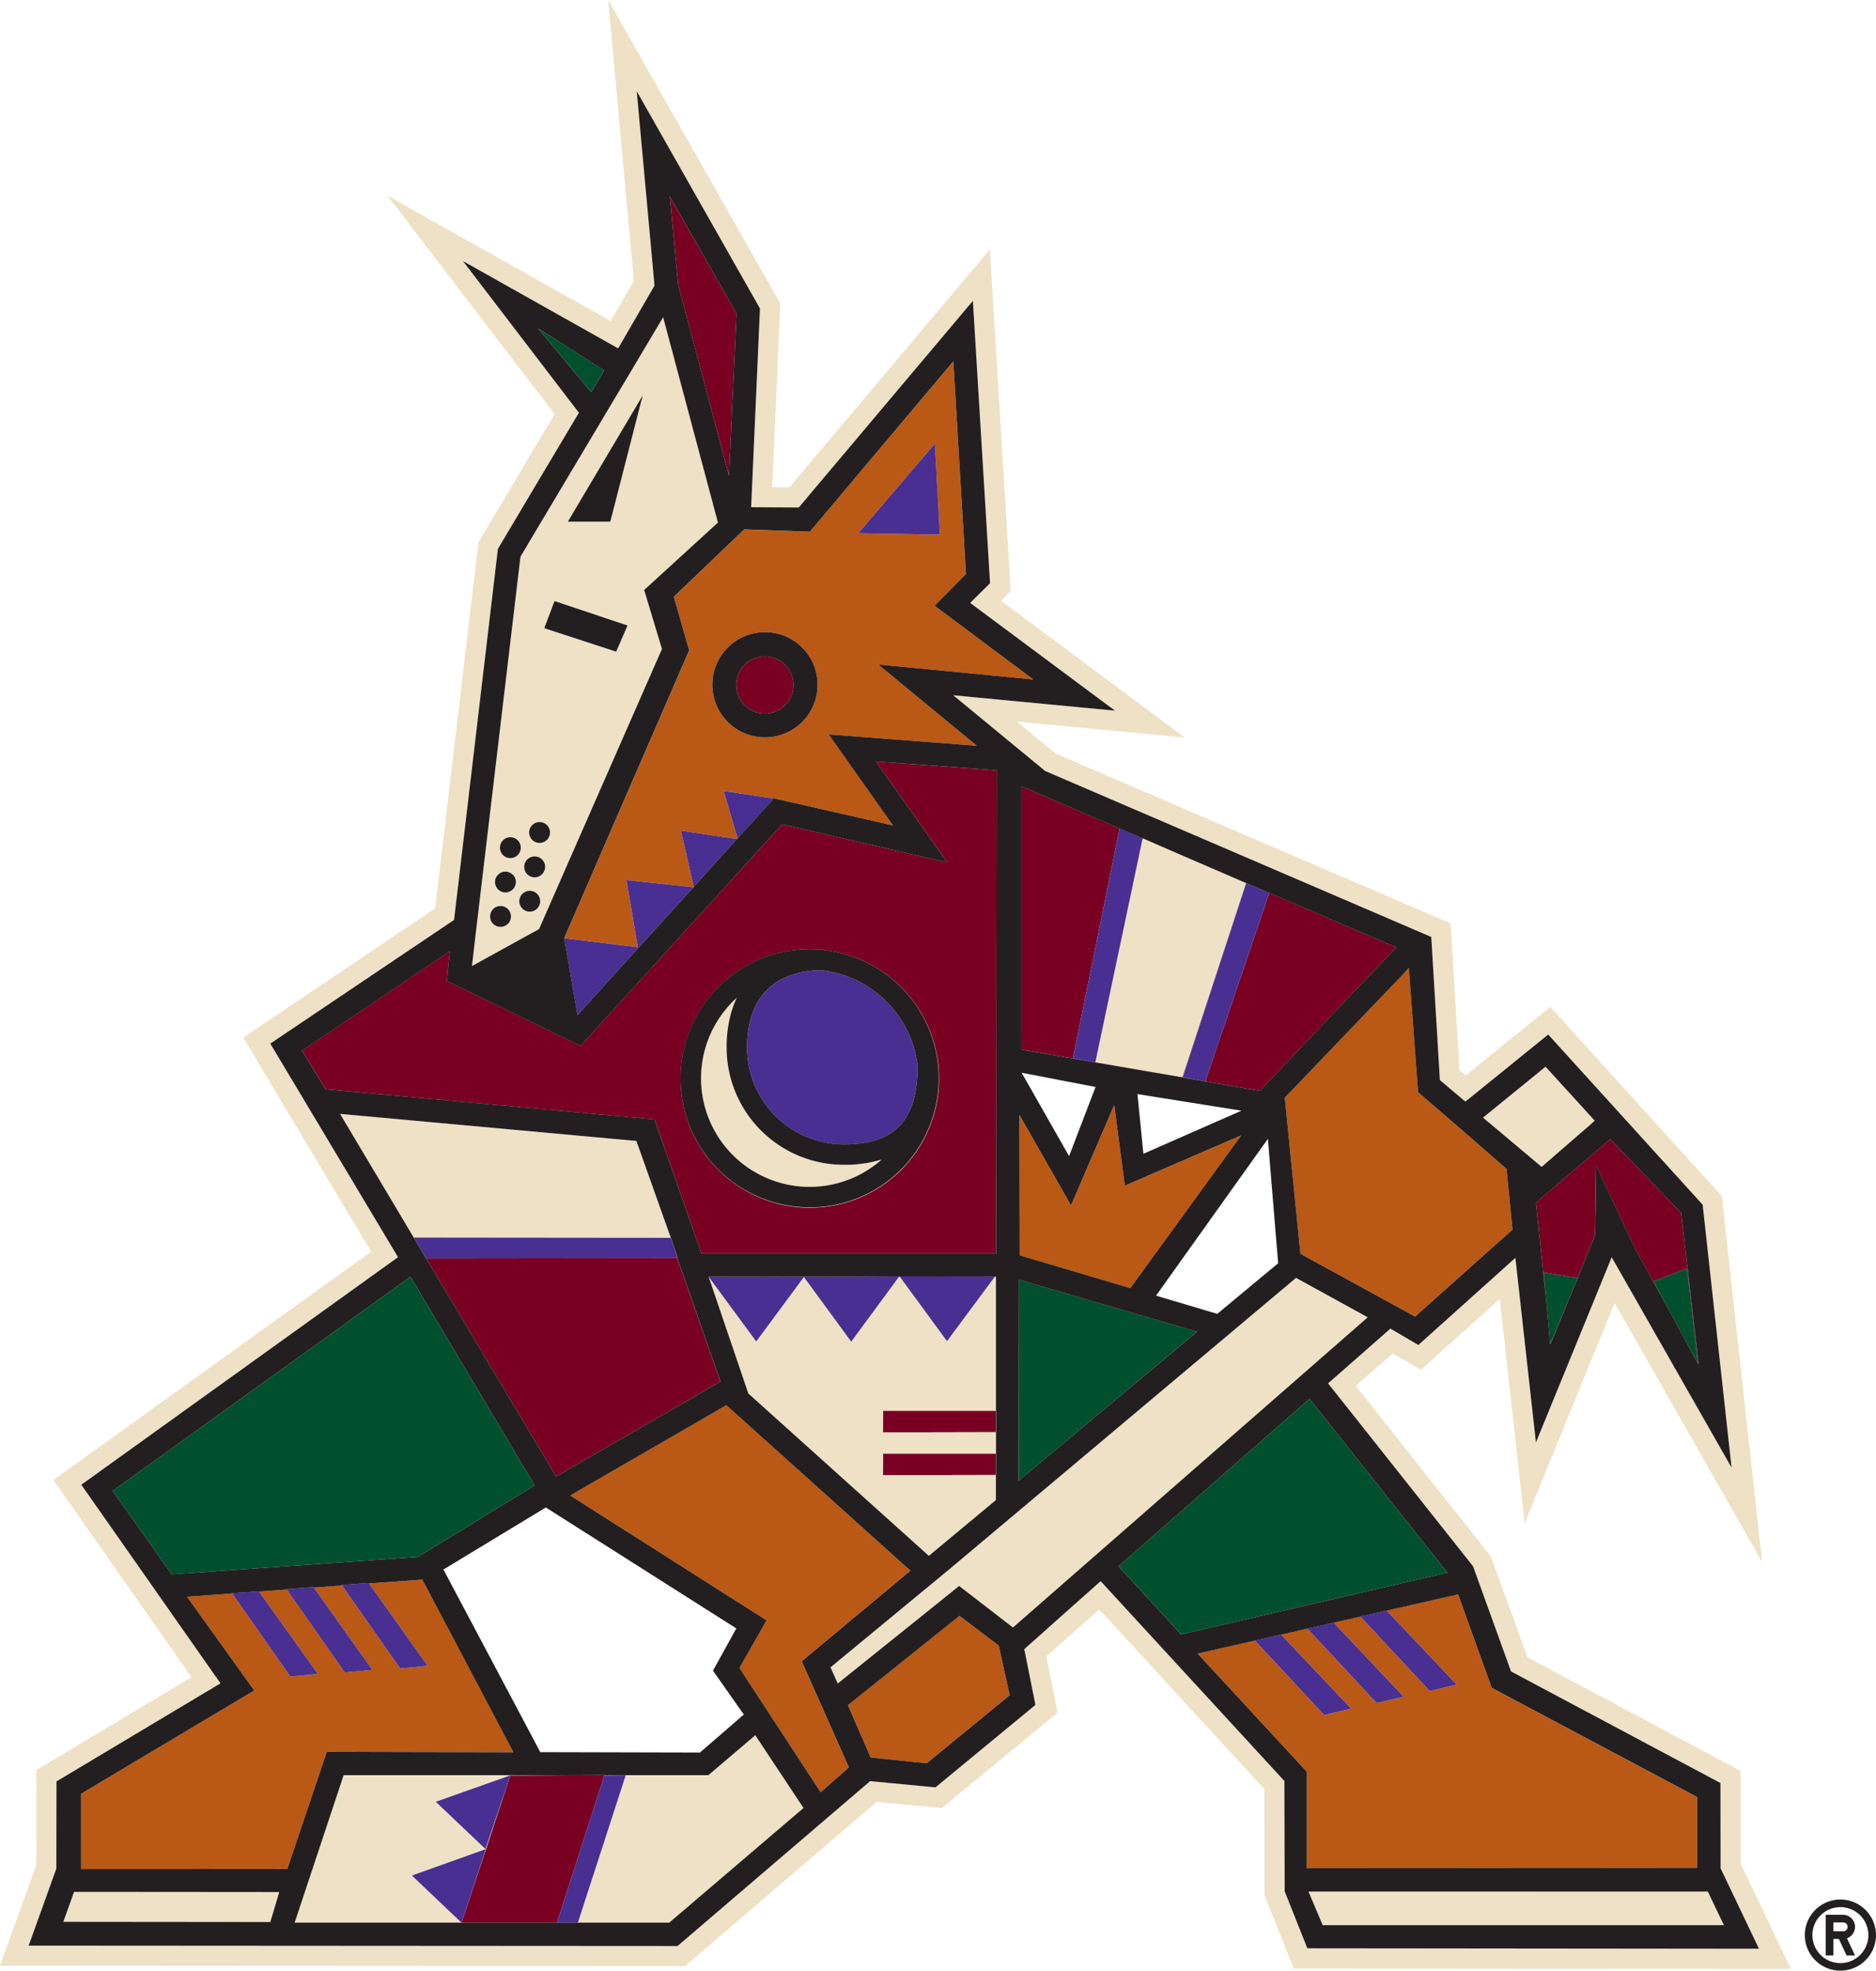
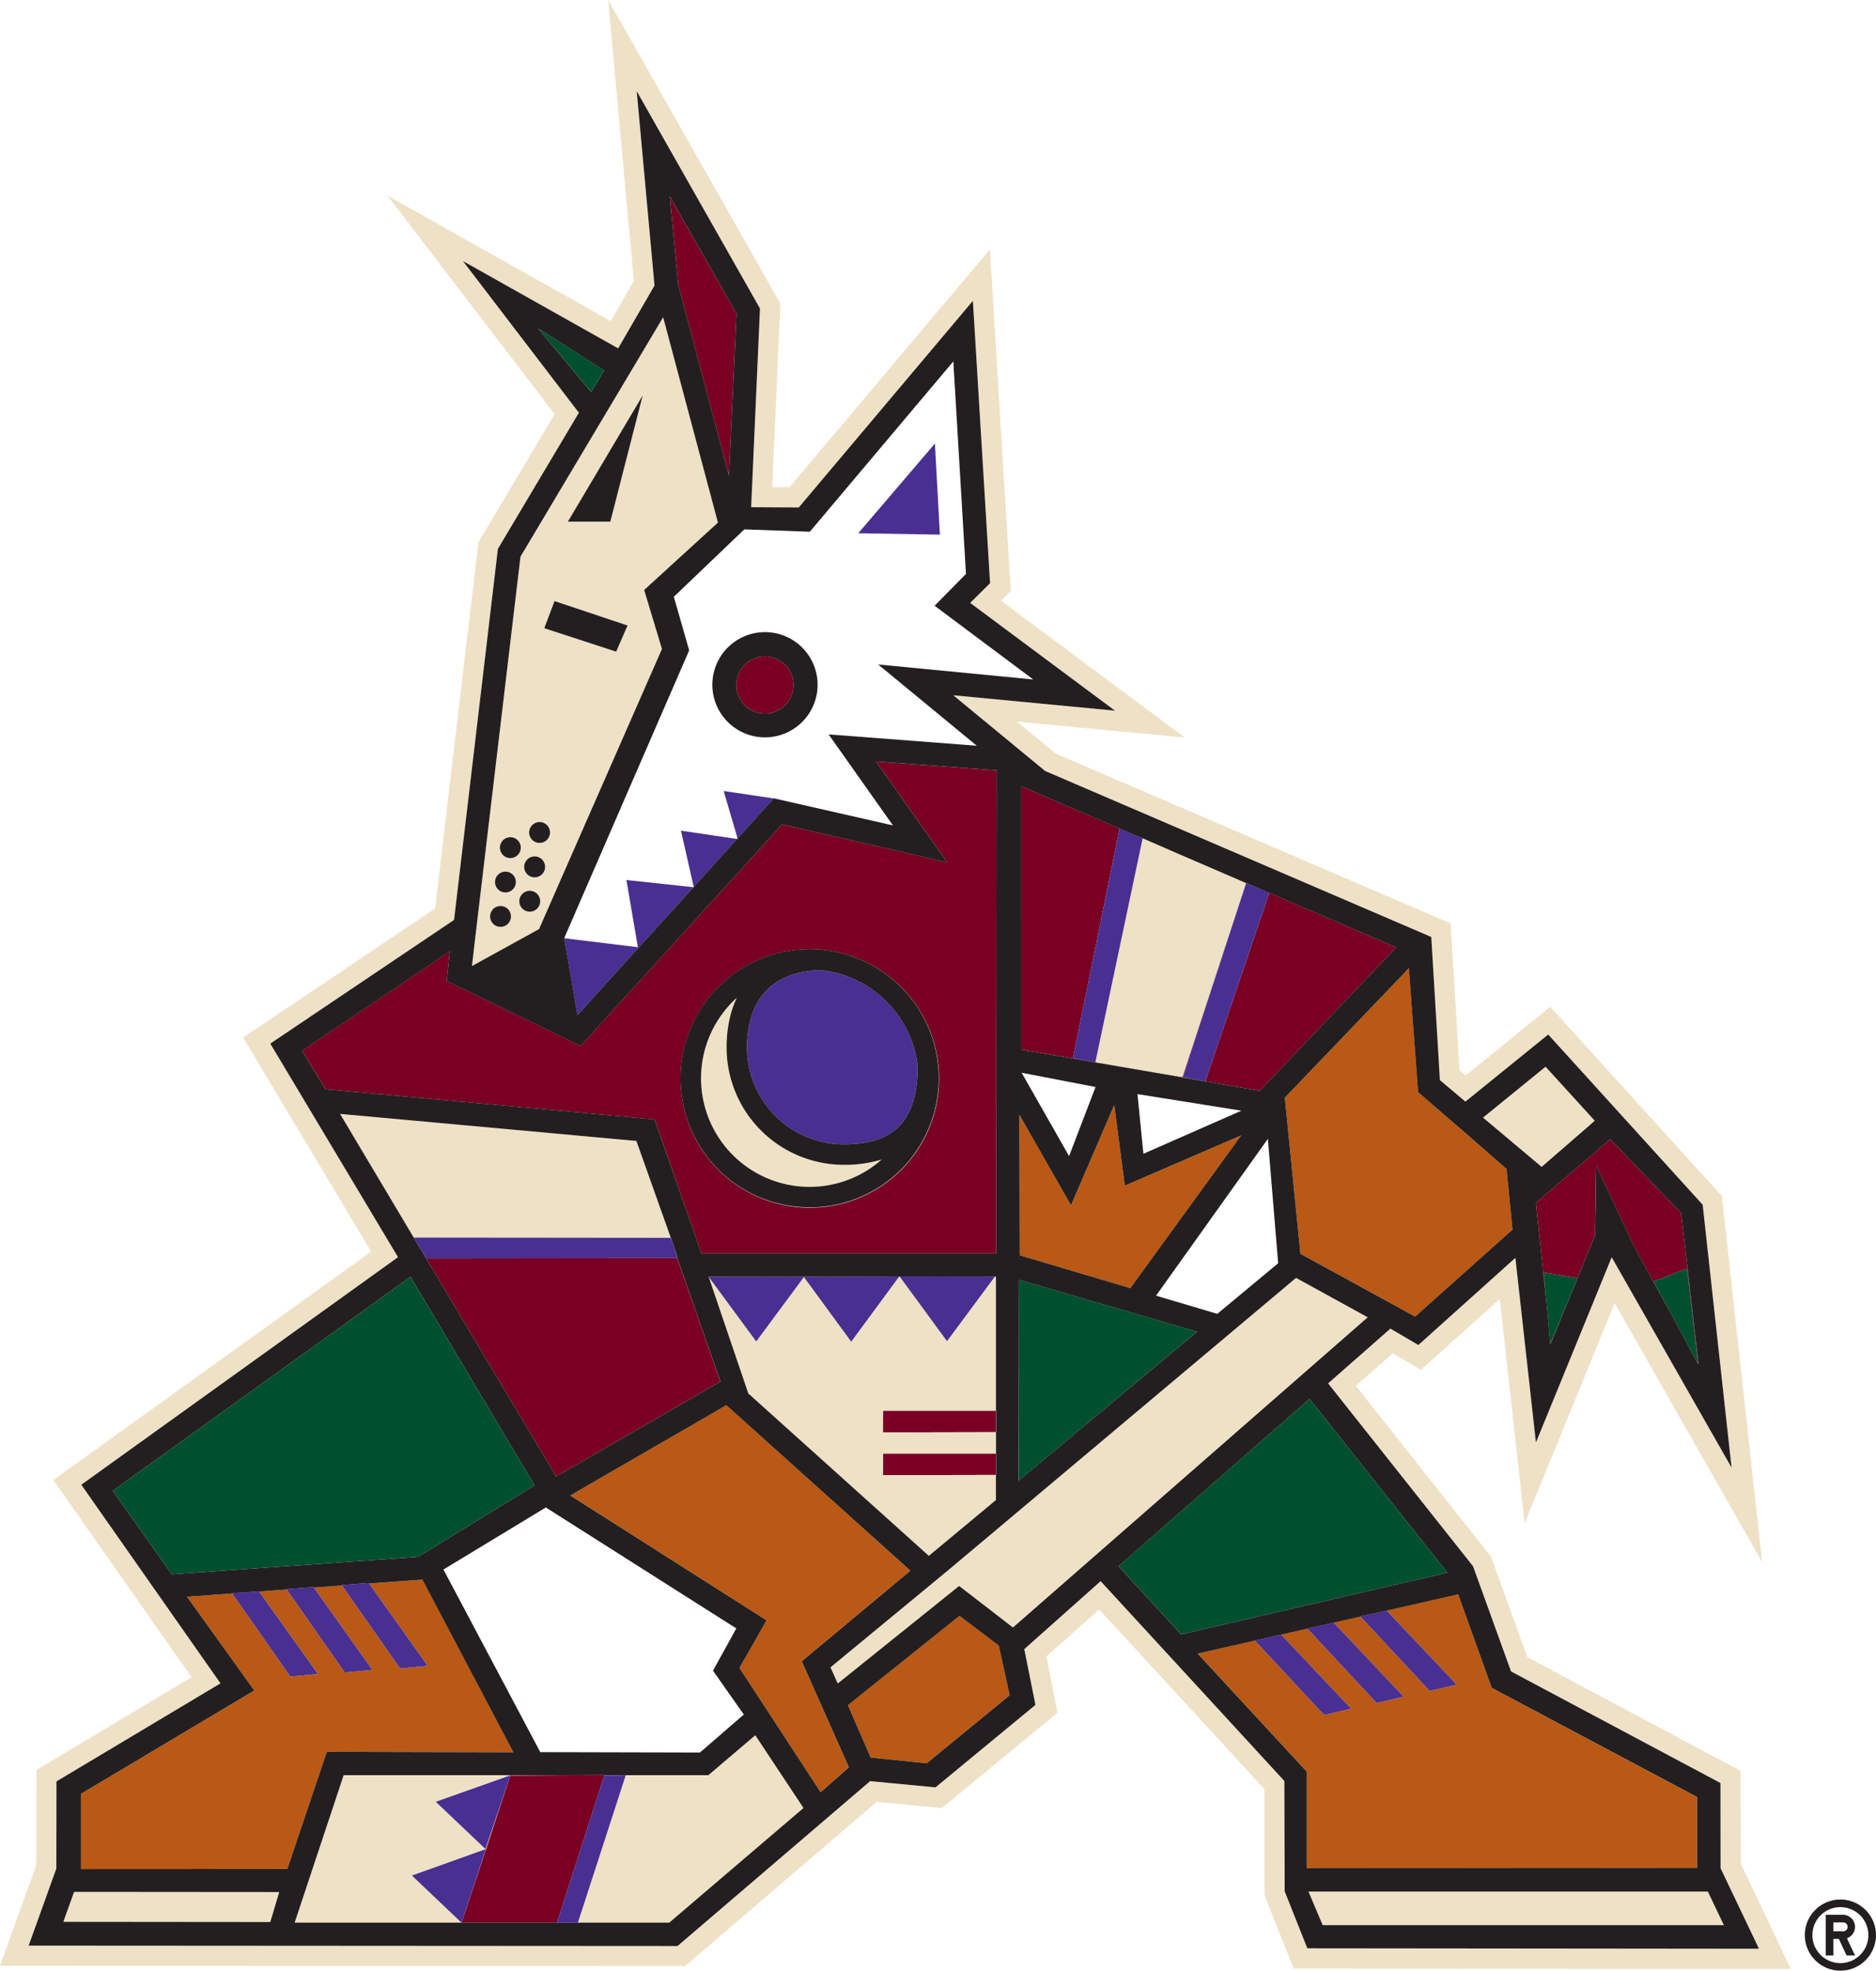
<svg xmlns="http://www.w3.org/2000/svg" viewBox="0 0 1160.19 1218.97">
  <defs>
    <style>.cls-1,.cls-7{fill:none;}.cls-2{fill:#b95915;}.cls-3{fill:#00502f;}.cls-4{fill:#790023;}.cls-5{fill:#eee1c6;}.cls-6{fill:#492f92;}.cls-7{stroke:#231f20;stroke-linecap:round;stroke-linejoin:round;stroke-width:0;}.cls-8{fill:#231f20;}</style>
  </defs>
  <g id="Layer_2" data-name="Layer 2">
    <g id="Layer_1-2" data-name="Layer 1">
      <path class="cls-1" d="M1138.17,1179.64a17.31,17.31,0,1,0,17.3,17.3A17.3,17.3,0,0,0,1138.17,1179.64Zm9,29.88H1142l-4.77-10.24h-3.37v10.24h-4.74v-25.17h10.61a7.46,7.46,0,0,1,2.51,14.5Z" />
      <path class="cls-1" d="M1139.73,1189.08h-5.87v5.49h5.87a2.75,2.75,0,1,0,0-5.49Z" />
      <polygon class="cls-2" points="1045.37 1155.36 1049.5 1155.35 1049.5 1111.56 922.53 1044.04 901.72 986.16 897.72 987.07 851.88 997.49 857.64 996.25 900.84 1041.98 884.16 1045.92 841.33 999.89 818.68 1005.04 824.86 1003.7 868.05 1049.45 851.38 1053.39 808.54 1007.34 783.34 1013.08 792.38 1011.12 835.58 1056.86 818.9 1060.8 776.04 1014.74 746.07 1021.55 740.69 1022.77 808.22 1095.88 808.22 1155.44 813.15 1155.44 1045.37 1155.36" />
      <polygon class="cls-2" points="794.59 678.94 804.23 775.48 853.53 802.5 875.16 814.36 935.37 760.57 934.83 755 931.71 722.96 908.97 703.24 877.03 675.54 873.45 627.1 871.36 598.83 867.82 602.53 844.27 627.1 794.59 678.94" />
      <polygon class="cls-2" points="699.06 796.77 767.65 702.29 695.63 733.4 689.08 683.53 662.34 745.6 630.48 689.63 630.66 776.48 699.06 796.77" />
      <polygon class="cls-2" points="495.75 1027.5 562.95 971.54 449.19 869.12 357.01 922.45 352.69 924.96 474.08 1002.24 457.31 1031.69 480.78 1067.62 505.3 1105.15 507.53 1108.57 524.91 1093.08 523.39 1089.66 495.75 1027.5" />
      <polygon class="cls-2" points="613.31 1014.5 593.38 999.41 524.39 1054.67 536.57 1082.71 538.46 1087.07 573.12 1090.66 624.4 1048.5 617.66 1017.79 613.31 1014.5" />
      <polygon class="cls-2" points="312.87 1083.82 317.53 1083.83 261.24 977.05 256.68 977.38 228.27 979.44 264.49 1030.39 247.45 1031.99 211.51 980.66 194.06 981.92 230.31 1032.89 213.24 1034.49 177.31 983.13 160.18 984.37 196.6 1035.4 179.56 1037 143.55 985.58 121.33 987.19 115.63 987.6 157.22 1045.62 50.06 1109.54 50.08 1156.06 53.55 1156.06 177.69 1155.96 202.16 1083.56 312.87 1083.82" />
-       <path class="cls-2" d="M416.74,369.2l9.49,33.12-77.29,178,45.56,5.56-7.1-41.56,41.36,4.43.24-.27-7.87-34.69,34.63,5.13.38-.42-8.6-29.25,30.91,4.6.07-.08,73.75,16.78-39.78-56.29,84.94,6.49,6.69.52-61-50.27L639,420.28l-61-45.6L597.39,355l-7.81-131.42L500.84,328.89l-40.5-1.41-5.1,4.88Zm161.44-94.85,3.08,56.33-50.46-.86ZM473.07,391a32.53,32.53,0,1,1-32.52,32.53A32.54,32.54,0,0,1,473.07,391Z" />
      <polygon class="cls-2" points="348.92 580.38 350.89 591.8 348.93 580.37 348.92 580.38" />
      <polygon class="cls-2" points="357.1 627.86 357.11 627.92 357.86 627.1 388.69 593.03 357.8 627.1 357.1 627.86" />
      <polygon class="cls-3" points="895.1 972.76 809.87 865.25 807.06 867.7 694.93 965.92 691.75 968.72 730.45 1010.92 735.27 1009.8 891.02 973.7 895.1 972.76" />
      <polygon class="cls-3" points="630.15 791.56 630.04 915.86 740.27 823.69 630.15 791.56" />
      <polygon class="cls-3" points="258.46 962.99 330.63 918.76 328.49 915.17 256.06 793.45 253.85 789.73 69.74 922.14 106.25 973.78 111.66 973.4 249.41 963.63 258.46 962.99" />
      <polygon class="cls-3" points="957.01 787.46 954.63 787.08 956.27 805.08 958.67 831.44 958.97 830.74 970.11 803.96 975.7 790.52 975.61 790.51 971.53 789.84 957.01 787.46" />
      <polygon class="cls-3" points="1038.7 786.41 1025.98 791.28 1022.56 792.59 1035.12 815.81 1050.16 843.61 1050.11 843.14 1043.39 784.62 1038.7 786.41" />
      <polygon class="cls-3" points="368.29 237.98 372.28 231.28 373.61 229.04 332.73 203.08 365.62 242.46 368.29 237.98" />
      <polygon class="cls-4" points="343.94 913.24 445.49 854.55 418.81 778.16 268.3 778.33 263.56 778.33 255.9 765.48 210.47 689.18 210.35 689.17 267.59 785.17 343.94 913.24" />
      <polygon class="cls-4" points="949.86 743.97 956.27 805.08 954.63 787.08 957.01 787.46 971.53 789.84 975.61 790.51 986.47 763.98 986.63 752.91 987.1 720.86 993.84 735.27 1010.62 771.12 1035.12 815.81 1022.56 792.59 1025.98 791.28 1038.7 786.41 1043.39 784.62 1050.11 843.14 1050.45 843.77 1039.68 750.28 995.84 704.63 993.09 706.98 951.98 742.15 949.86 743.97" />
      <polygon class="cls-4" points="959 831.1 970.11 803.96 958.97 830.74 959 831.1" />
      <polygon class="cls-4" points="345.86 1184.94 372.42 1102.28 373.74 1098.17 373.9 1098.17 373.95 1098.02 373.98 1097.93 350.19 1098.03 320.42 1098.14 315.59 1098.16 286.91 1184.91 285.48 1189.22 285.45 1189.3 344.46 1189.3 344.48 1189.22 345.86 1184.94" />
      <polygon class="cls-4" points="759.58 627.1 745.4 668.89 779.14 674.72 824.37 627.1 860.34 589.23 863.4 586 784.99 552.28 783.64 556.25 759.58 627.1" />
      <polygon class="cls-4" points="663.55 654.55 669.12 627.1 691.54 516.65 692.39 512.47 694.28 513.26 631.61 486.31 631.61 488.95 631.58 627.1 631.57 649.21 672.1 656.21 663.55 654.55" />
      <polygon class="cls-4" points="769.3 550.08 744.04 627.1 731.22 666.21 677.41 657.06 677.39 657.13 742.17 668.33 731.55 666.27 744.33 627.1 769.43 550.13 770.69 546.27 783.27 551.54 730.44 528.81 770.54 546.3 769.3 550.08" />
      <polygon class="cls-4" points="545.98 885.97 615.84 885.82 615.92 885.82 615.95 872.58 615.85 872.58 546.09 872.58 545.98 885.97" />
      <polygon class="cls-4" points="545.98 912.45 615.83 912.3 615.92 912.3 615.95 899.08 615.84 899.08 546.09 899.07 545.98 912.45" />
      <path class="cls-4" d="M433.8,775.34H616.1l.13-148.26.13-150.63L541.73,471l44.12,62.42L483.7,509.89,377.07,627.09l-18,19.81-40.8-19.81-42-20.37,1.36-13.06.54-5.27-57.53,38.7-33.88,22.8,14.67,23.84,4.62.43,198.78,18.26Zm-2.17-148.25a79.83,79.83,0,0,1,69.1-39.94c2.36,0,4.68.12,7,.32.55,0,1.1,0,1.66,0v.18a79.91,79.91,0,1,1-77.75,39.47Z" />
-       <path class="cls-4" d="M473,441.37a17.69,17.69,0,1,0-17.67-17.68A17.69,17.69,0,0,0,473,441.37Z" />
+       <path class="cls-4" d="M473,441.37a17.69,17.69,0,1,0-17.67-17.68A17.69,17.69,0,0,0,473,441.37" />
      <polygon class="cls-4" points="421.69 184.65 447.3 281.04 450.83 294.32 455.44 193.88 414.25 121.55 419.46 176.29 421.69 184.65" />
      <path class="cls-5" d="M1076.53,1152.73l-.07-49.89,0-7.48-6.58-3.51-125.27-66.79L922.7,964.58l-.7-1.91-1.26-1.59L838.47,857.21l22.86-20.11,9.55,5.59,7.83,4.59,6.78-6.08,42-37.72,10,90.14,5.4,48.59,18.51-45.27L998.55,806,1060,913.93l29.77,52.27-6.58-59.79-17.87-162.6-.44-4-2.73-3L966.68,631.51l-4-4.42-3.91-4.31-5.33,4.31-3.85,3.11-43.16,35L902.61,662l-2.11-34.92-2.92-48.29-.47-7.66-7-3-237.21-102-24-19.79L688.38,452l44.38,4.23L697,429.58l-77.92-58,2-2,4-4-.33-5.62L614.09,185.33l-1.89-31.09-20.06,23.82L488.25,301.38l-10.68-.05,4.87-110,.14-3.58-1.75-3.12L404.61,50.24,376.13,0l5.23,57.51L392,173.83l-14.31,24.75L292.4,150.66,239.65,121l36.75,48.08L343,256.15l-45.76,77-1.36,2.27-.31,2.64L269.1,561.88l-96.93,65.21-12,8.07-9.79,6.6,6.07,10.13,73.07,122.28L43,908.25l-10,7.18,7.06,10.08,78.39,111.88-89.93,53.78-6.05,3.62,0,7.06-.05,51.74L6,1199.21l-6,16.67H17.72l401.29.23h4.61l3.51-3,115.08-98.61,35.15,3.36,5.12.49,4-3.29,61.8-51,5.75-4.74-1.45-7.3-5.49-27.49,32.71-29,102.09,111,.18,63.42v2.36l.86,2.2,14,35.23,3.11,7.86h8.45l279.3.27,19.74,0-8.49-17.83Zm-268,52.4-14-35.24-.2-68.25L680.68,978l-47.22,41.9,6.89,34.51-61.82,51-40.4-3.86L419,1203.68l-401.29-.25,17.12-47.66.08-53.91,101.43-60.65L50.28,918.36,246.11,777.6l-79-132.1,27.35-18.41L280.81,569l27.1-229.52L358,255.29l-71.68-93.77,96,54,22.44-38.84-11-120.25L470,190.81l-5.43,122.91,29.46.16,107.66-127.8L612.3,360.73,600,372.92l89.54,66.65-100-9.52,56.78,46.81,238.83,102.7L888,627.09l2.47,41,15.76,13.31,51.22-41.5L1053,745.17l17.88,162.6L996.72,777.65,949.87,892.24,937.16,778l-60,53.91-17.3-10.13-38.52,33.86L911,968.8l23.52,65,129.5,69,.07,52.71,23.74,49.86Z" />
      <polygon class="cls-5" points="953.41 721.71 983.1 695.96 986.29 693.18 955.89 659.8 917.16 691.24 920.41 693.97 953.41 721.71" />
      <polygon class="cls-5" points="1050.22 1169.93 814.63 1169.98 809.24 1169.98 817.97 1190.68 1066.14 1190.68 1056.23 1169.93 1050.22 1169.93" />
      <polygon class="cls-5" points="845.79 814.79 841.95 812.68 801.52 790.44 586.51 971.15 513.6 1031.32 518.07 1041.27 593.16 980.94 623.17 1004.1 626.45 1006.63 685.16 955.28 798.14 856.47 845.79 814.79" />
      <polygon class="cls-5" points="438.23 789.63 438.25 789.68 465.5 789.63 438.23 789.63" />
      <polygon class="cls-5" points="509.61 789.63 497.35 789.63 497.3 789.69 509.61 789.63" />
      <polygon class="cls-5" points="545.98 885.97 546.09 872.58 615.85 872.58 615.88 789.63 615.27 789.63 585.66 829.56 556.43 789.63 556.05 789.63 526.42 829.87 497.16 789.89 467.68 829.74 438.28 789.78 462.79 861.91 574.35 962.35 615.83 927.83 615.83 912.3 545.98 912.45 546.09 899.07 615.84 899.08 615.84 885.82 545.98 885.97" />
      <path class="cls-5" d="M254.73,1160.08l45.69-16.35-13.52,41.18-1.42,4.31,1.43-4.31,28.68-86.75,4.83,0,29.77-.11H212.53l-28.85,86.81-1.46,4.37H285.37l-4.54-4.31Zm60.88-62-15.38,45.58-30.74-29.23Z" />
      <polygon class="cls-5" points="469.57 1077.05 467.11 1073.34 438.1 1098.02 373.95 1098.02 373.9 1098.17 386.96 1098.09 385.6 1102.3 358.78 1184.95 357.4 1189.22 413.89 1189.22 496.92 1118.35 494.38 1114.51 469.57 1077.05" />
      <polygon class="cls-5" points="45.85 1170.24 39.18 1188.76 167.15 1188.88 168.36 1184.84 172.69 1170.35 49.51 1170.25 45.85 1170.24" />
      <polygon class="cls-5" points="260.63 765.48 414.44 765.63 414.8 765.63 414.74 765.46 393.51 705.72 215.18 689.44 210.35 689 210.47 689.18 255.9 765.48 260.63 765.48" />
      <polygon class="cls-5" points="705.76 522.76 683.74 627.1 677.41 657.06 731.22 666.21 744.04 627.1 769.3 550.08 770.54 546.3 730.44 528.81 706.67 518.45 706.65 518.58 705.76 522.76" />
      <path class="cls-5" d="M409.31,401.41l-11-36.5L444,323.24,411.67,202l-1.55-5.84L385,238.4l-7.17,12-55.89,93.83L293.55,583l-1.73,14.57,41.48-22.86ZM397.46,244.6l-20,78.06H351.19ZM342.94,371.78l45.16,15.11-7,16.19-44.48-14.51ZM333.7,508.47a6.45,6.45,0,1,1-6.45,6.45A6.44,6.44,0,0,1,333.7,508.47Zm-3,21.27a6.46,6.46,0,1,1-6.48,6.46A6.46,6.46,0,0,1,330.67,529.74ZM309.54,573.3a6.45,6.45,0,1,1,6.46-6.46A6.46,6.46,0,0,1,309.54,573.3ZM312.6,552a6.44,6.44,0,1,1,6.43-6.44A6.46,6.46,0,0,1,312.6,552Zm3-21.26a6.45,6.45,0,1,1,6.46-6.46A6.44,6.44,0,0,1,315.61,530.75Zm12,33.17a6.45,6.45,0,1,1,6.44-6.45A6.44,6.44,0,0,1,327.63,563.92Z" />
      <path class="cls-5" d="M500.73,734.16a66.9,66.9,0,0,0,44.56-17,77.43,77.43,0,0,1-23.46,3.29A72.54,72.54,0,0,1,449.37,648,78.8,78.8,0,0,1,452,627.09a60,60,0,0,1,3.7-10,68.34,68.34,0,0,0-9,10,67.14,67.14,0,0,0,54,107.07Z" />
      <polygon class="cls-6" points="385.6 1102.3 386.96 1098.09 373.9 1098.17 373.74 1098.17 372.42 1102.28 345.86 1184.94 344.48 1189.22 344.46 1189.3 357.37 1189.3 357.4 1189.22 358.78 1184.95 385.6 1102.3" />
      <polygon class="cls-6" points="286.9 1184.91 300.42 1143.73 254.73 1160.08 280.83 1184.91 285.37 1189.22 285.45 1189.3 285.48 1189.22 286.9 1184.91" />
      <polygon class="cls-6" points="315.61 1098.11 269.49 1114.46 300.23 1143.69 315.61 1098.11" />
      <polygon class="cls-6" points="414.44 765.63 260.63 765.48 255.9 765.48 263.56 778.33 268.3 778.33 418.81 778.16 419.15 778.16 414.8 765.46 414.74 765.46 414.8 765.63 414.44 765.63" />
      <polygon class="cls-6" points="497.16 789.89 526.42 829.87 556.05 789.63 556.22 789.4 509.61 789.63 497.3 789.69 497.35 789.63 497.4 789.56 465.5 789.63 438.25 789.68 438.21 789.68 438.28 789.78 467.68 829.74 497.16 789.89" />
      <polygon class="cls-6" points="615.27 789.63 615.4 789.45 556.24 789.36 556.43 789.63 585.66 829.56 615.27 789.63" />
      <polygon class="cls-6" points="691.54 516.65 669.12 627.1 663.55 654.55 672.1 656.21 677.37 657.23 677.39 657.13 677.41 657.06 683.74 627.1 705.76 522.76 706.65 518.58 706.67 518.45 694.28 513.26 692.39 512.47 691.54 516.65" />
      <polygon class="cls-6" points="769.43 550.13 744.33 627.1 731.55 666.27 742.17 668.33 745.38 668.95 745.4 668.89 759.58 627.1 783.64 556.25 784.99 552.28 784.99 552.26 783.27 551.54 770.69 546.27 769.43 550.13" />
      <polygon class="cls-6" points="196.6 1035.4 160.18 984.37 160.13 984.31 143.41 985.38 143.55 985.58 179.56 1037 196.6 1035.4" />
      <polygon class="cls-6" points="230.31 1032.89 194.06 981.92 193.86 981.63 177.12 982.87 177.31 983.13 213.24 1034.49 230.31 1032.89" />
      <polygon class="cls-6" points="264.49 1030.39 228.27 979.44 228.04 979.12 211.31 980.37 211.51 980.66 247.45 1031.99 264.49 1030.39" />
      <polygon class="cls-6" points="835.58 1056.86 792.38 1011.12 783.34 1013.08 775.97 1014.67 776.04 1014.74 818.9 1060.8 835.58 1056.86" />
      <polygon class="cls-6" points="868.05 1049.45 824.86 1003.7 818.68 1005.04 808.46 1007.25 808.54 1007.34 851.38 1053.39 868.05 1049.45" />
      <polygon class="cls-6" points="900.84 1041.98 857.64 996.25 851.88 997.49 841.23 999.79 841.33 999.89 884.16 1045.92 900.84 1041.98" />
      <polygon class="cls-6" points="578.18 274.35 530.8 329.82 581.26 330.68 578.18 274.35" />
      <polygon class="cls-6" points="456.14 518.51 456.17 518.62 478.6 493.89 478.44 493.86 447.54 489.26 456.14 518.51" />
      <polygon class="cls-6" points="421.13 513.8 429 548.49 429.01 548.56 455.87 518.95 455.76 518.93 421.13 513.8" />
      <polygon class="cls-6" points="429.07 548.79 429.01 548.56 428.83 548.77 429.07 548.79" />
      <polygon class="cls-6" points="456.28 519.01 456.17 518.62 455.87 518.95 456.28 519.01" />
      <polygon class="cls-6" points="387.4 544.33 394.5 585.89 348.94 580.33 348.92 580.32 348.93 580.37 350.89 591.8 356.94 627.1 357.08 627.89 357.1 627.86 357.8 627.1 388.69 593.03 428.83 548.77 428.76 548.76 387.4 544.33" />
      <path class="cls-6" d="M521.83,707.85c31.51,0,45.57-14.91,45.65-48.33a66.23,66.23,0,0,0-1.43-8.16,67.07,67.07,0,0,0-58.82-51.25c-21.55.59-35.94,10-42,27A62.33,62.33,0,0,0,462,648,59.91,59.91,0,0,0,521.83,707.85Z" />
      <line class="cls-7" x1="285.48" y1="1189.22" x2="285.45" y2="1189.3" />
      <polygon class="cls-8" points="428.76 548.76 428.83 548.77 429.01 548.56 429 548.49 428.76 548.76" />
      <polygon class="cls-8" points="455.76 518.93 455.87 518.95 456.17 518.62 456.14 518.51 455.76 518.93" />
      <path class="cls-8" d="M440.55,423.57A32.54,32.54,0,1,0,473.07,391,32.53,32.53,0,0,0,440.55,423.57ZM473,406a17.69,17.69,0,1,1-17.67,17.69A17.69,17.69,0,0,1,473,406Z" />
      <polygon class="cls-8" points="388.1 386.89 342.94 371.78 336.59 388.57 381.07 403.08 388.1 386.89" />
      <polygon class="cls-8" points="397.46 244.6 351.19 322.66 377.45 322.66 397.46 244.6" />
      <path class="cls-8" d="M327.63,551a6.45,6.45,0,1,0,6.44,6.45A6.45,6.45,0,0,0,327.63,551Z" />
      <path class="cls-8" d="M330.67,542.65a6.46,6.46,0,1,0-6.48-6.45A6.45,6.45,0,0,0,330.67,542.65Z" />
      <path class="cls-8" d="M333.7,521.37a6.45,6.45,0,1,0-6.45-6.45A6.44,6.44,0,0,0,333.7,521.37Z" />
      <path class="cls-8" d="M309.54,560.4a6.45,6.45,0,1,0,6.46,6.44A6.45,6.45,0,0,0,309.54,560.4Z" />
      <path class="cls-8" d="M312.6,539.13a6.44,6.44,0,1,0,6.43,6.44A6.46,6.46,0,0,0,312.6,539.13Z" />
      <path class="cls-8" d="M315.61,517.85a6.45,6.45,0,1,0,6.46,6.44A6.43,6.43,0,0,0,315.61,517.85Z" />
      <path class="cls-8" d="M500.73,746.81a79.83,79.83,0,0,0,8.65-159.19v-.18c-.56,0-1.11,0-1.66,0-2.31-.2-4.63-.32-7-.32a79.83,79.83,0,0,0,0,159.66ZM465.24,627.09c6.05-17,20.44-26.39,42-27a67.26,67.26,0,0,1,58.82,51.25,66.23,66.23,0,0,1,1.43,8.16c-.08,33.42-14.14,48.33-45.65,48.33A59.91,59.91,0,0,1,462,648,62.33,62.33,0,0,1,465.24,627.09Zm-18.55,0a68.34,68.34,0,0,1,9-10,60,60,0,0,0-3.7,10A78.8,78.8,0,0,0,449.37,648a72.54,72.54,0,0,0,72.46,72.47,77.43,77.43,0,0,0,23.46-3.29,67.15,67.15,0,0,1-98.6-90.11Z" />
      <path class="cls-8" d="M1138.17,1174.92a22,22,0,1,0,22,22A22,22,0,0,0,1138.17,1174.92Zm0,39.33a17.31,17.31,0,1,1,17.3-17.31A17.31,17.31,0,0,1,1138.17,1214.25Z" />
      <path class="cls-8" d="M1147.21,1191.84a7.47,7.47,0,0,0-7.48-7.48h-10.61v25.17h4.74v-10.24h3.37l4.77,10.24h5.21l-5-10.66A7.45,7.45,0,0,0,1147.21,1191.84Zm-7.48,2.73h-5.87v-5.49h5.87a2.75,2.75,0,1,1,0,5.49Z" />
      <polygon class="cls-1" points="416.74 369.2 426.23 402.32 348.94 580.33 348.92 580.32 348.93 580.37 348.92 580.38 350.89 591.8 356.94 627.1 357.08 627.89 357.1 627.86 357.11 627.92 357.86 627.1 388.69 593.03 428.83 548.77 429.07 548.79 429.01 548.56 455.87 518.95 456.28 519.01 456.17 518.62 478.6 493.89 478.44 493.86 478.52 493.78 552.27 510.56 512.49 454.27 597.43 460.76 604.12 461.27 543.09 411.01 639 420.28 578.02 374.68 597.39 354.95 589.58 223.53 500.84 328.89 460.34 327.48 455.24 332.36 416.74 369.2" />
      <polygon class="cls-1" points="421.69 184.65 447.3 281.04 450.83 294.32 455.44 193.88 414.25 121.55 419.46 176.29 421.69 184.65" />
      <polygon class="cls-1" points="368.29 237.98 372.28 231.28 373.61 229.04 332.73 203.08 365.62 242.46 368.29 237.98" />
      <polygon class="cls-1" points="615.92 885.82 615.95 872.58 615.85 872.58 615.88 789.63 615.27 789.63 615.4 789.45 556.24 789.36 556.43 789.63 556.05 789.63 556.22 789.4 509.61 789.63 497.35 789.63 497.4 789.56 465.5 789.63 438.23 789.63 438.25 789.68 438.21 789.68 438.28 789.78 462.79 861.91 574.35 962.35 615.83 927.83 615.83 912.3 615.92 912.3 615.95 899.08 615.84 899.08 615.84 885.82 615.92 885.82" />
      <polygon class="cls-1" points="409.31 401.41 398.34 364.9 443.97 323.24 411.67 201.99 410.12 196.15 384.95 238.4 377.78 250.42 321.89 344.25 293.55 582.95 291.82 597.52 333.3 574.66 409.31 401.41" />
      <polygon class="cls-1" points="433.8 775.34 616.1 775.35 616.23 627.1 616.36 476.46 541.73 471.03 585.85 533.45 483.7 509.89 377.07 627.1 359.05 646.9 318.25 627.1 276.27 606.72 277.63 593.66 278.17 588.39 220.64 627.1 186.76 649.89 201.43 673.73 206.04 674.16 404.83 692.41 433.8 775.34" />
      <polygon class="cls-1" points="343.94 913.24 445.49 854.55 418.81 778.16 419.15 778.16 414.8 765.46 414.74 765.46 393.51 705.72 215.18 689.44 210.35 689 210.47 689.18 210.35 689.17 267.59 785.17 343.94 913.24" />
      <polygon class="cls-1" points="949.86 743.97 956.27 805.08 958.67 831.44 958.97 830.74 959 831.1 970.11 803.96 975.7 790.52 975.61 790.51 986.47 763.98 986.63 752.91 987.1 720.86 993.84 735.27 1010.62 771.12 1035.12 815.81 1050.16 843.61 1050.11 843.14 1050.45 843.77 1039.68 750.28 995.84 704.63 993.09 706.98 951.98 742.15 949.86 743.97" />
      <polygon class="cls-1" points="953.41 721.71 983.1 695.96 986.29 693.18 955.89 659.8 917.16 691.24 920.41 693.97 953.41 721.71" />
      <polygon class="cls-1" points="677.37 657.23 677.39 657.13 742.17 668.33 745.38 668.95 745.4 668.89 779.14 674.72 824.37 627.1 860.34 589.23 863.4 586 784.99 552.28 784.99 552.26 783.27 551.54 730.44 528.81 706.67 518.45 694.28 513.26 631.61 486.31 631.61 488.95 631.58 627.1 631.57 649.21 672.1 656.21 677.37 657.23" />
      <polygon class="cls-1" points="794.59 678.94 804.23 775.48 853.53 802.5 875.16 814.36 935.37 760.57 934.83 755 931.71 722.96 908.97 703.24 877.03 675.54 873.45 627.1 871.36 598.83 867.82 602.53 844.27 627.1 794.59 678.94" />
      <polygon class="cls-1" points="699.06 796.77 767.65 702.29 695.63 733.4 689.08 683.53 662.34 745.6 630.48 689.63 630.66 776.48 699.06 796.77" />
-       <polygon class="cls-1" points="630.15 791.56 630.04 915.86 740.27 823.69 630.15 791.56" />
      <polygon class="cls-1" points="895.1 972.76 809.87 865.25 807.06 867.7 694.93 965.92 691.75 968.72 730.45 1010.92 735.27 1009.8 891.02 973.7 895.1 972.76" />
      <polygon class="cls-1" points="613.31 1014.5 593.38 999.41 524.39 1054.67 536.57 1082.71 538.46 1087.07 573.12 1090.66 624.4 1048.5 617.66 1017.79 613.31 1014.5" />
      <polygon class="cls-1" points="845.79 814.79 841.95 812.68 801.52 790.44 586.51 971.15 513.6 1031.32 518.07 1041.27 593.16 980.94 623.17 1004.1 626.45 1006.63 685.16 955.28 798.14 856.47 845.79 814.79" />
      <polygon class="cls-1" points="1045.37 1155.36 1049.5 1155.35 1049.5 1111.56 922.53 1044.04 901.72 986.16 897.72 987.07 851.88 997.49 841.23 999.79 841.33 999.89 818.68 1005.04 808.46 1007.25 808.54 1007.34 783.34 1013.08 775.97 1014.67 776.04 1014.74 746.07 1021.55 740.69 1022.77 808.22 1095.88 808.22 1155.44 813.15 1155.44 1045.37 1155.36" />
      <polygon class="cls-1" points="1056.23 1169.93 1050.22 1169.93 814.63 1169.98 809.24 1169.98 817.97 1190.68 1066.14 1190.68 1056.23 1169.93" />
      <polygon class="cls-1" points="469.57 1077.05 467.11 1073.34 438.1 1098.02 373.95 1098.02 373.98 1097.93 350.19 1098.03 320.36 1098.03 212.53 1098.04 183.68 1184.85 182.22 1189.22 285.37 1189.22 285.45 1189.3 344.46 1189.3 357.37 1189.3 357.4 1189.22 413.89 1189.22 496.92 1118.35 494.38 1114.51 469.57 1077.05" />
      <polygon class="cls-1" points="312.87 1083.82 317.53 1083.83 261.24 977.05 256.68 977.38 228.27 979.44 228.04 979.12 211.31 980.37 211.51 980.66 194.06 981.92 193.86 981.63 177.12 982.87 177.31 983.13 160.18 984.37 160.13 984.31 143.41 985.38 143.55 985.58 121.33 987.19 115.63 987.6 157.22 1045.62 50.06 1109.54 50.08 1156.06 53.55 1156.06 177.69 1155.96 202.16 1083.56 312.87 1083.82" />
      <polygon class="cls-1" points="45.85 1170.24 39.18 1188.76 167.15 1188.88 168.36 1184.84 172.69 1170.35 49.51 1170.25 45.85 1170.24" />
      <polygon class="cls-1" points="495.75 1027.5 562.95 971.54 449.19 869.12 357.01 922.45 352.69 924.96 474.08 1002.24 457.31 1031.69 480.78 1067.62 505.3 1105.15 507.53 1108.57 524.91 1093.08 523.39 1089.66 495.75 1027.5" />
      <polygon class="cls-1" points="258.46 962.99 330.63 918.76 328.49 915.17 256.06 793.45 253.85 789.73 69.74 922.14 106.25 973.78 111.66 973.4 249.41 963.63 258.46 962.99" />
      <path class="cls-8" d="M1064.06,1155.55l-.07-52.71-129.5-69L911,968.8,821.35,855.66l38.52-33.86,17.3,10.13,60-53.91,12.71,114.22,46.85-114.59,74.14,130.12L1053,745.17,957.47,639.89l-51.22,41.5-15.76-13.31-2.47-41-2.87-47.53L646.32,476.86l-56.78-46.81,100,9.52L600,372.92l12.29-12.19L601.67,186.08,494,313.88l-29.46-.16L470,190.81,393.77,56.39l11,120.25L382.3,215.48l-96-54L358,255.29l-50.08,84.2L280.81,569,194.5,627.09,167.15,645.5l79,132.1L50.28,918.36l86.07,122.85L34.92,1101.86l-.08,53.91-17.12,47.66,401.29.25,119.12-102,40.4,3.86,61.82-51-6.89-34.51L680.68,978l113.62,123.6.2,68.25,14,35.24,279.32.28ZM995.84,704.62l43.84,45.66,10.77,93.5-.34-.64.05.47-15-27.8-24.5-44.69-16.78-35.85-6.74-14.41-.47,32L986.47,764l-10.86,26.53h.09L970.11,804,959,831.1l0-.36-.29.7-2.4-26.36L949.86,744l2.12-1.82L993.09,707Zm-40-44.82,30.4,33.38L983.1,696l-29.69,25.75-33-27.74-3.25-2.73Zm-84.53-61,2.09,28.26L877,675.54,909,703.24,931.71,723l3.12,32,.54,5.56-60.21,53.8L853.53,802.5l-49.3-27-9.64-96.54,49.68-51.85,23.55-24.56ZM631.58,627.09l0-138.14V486.3l62.67,27,12.39,5.19,23.77,10.36,52.83,22.73,1.72.72v0L863.4,586l-3.06,3.22-36,37.87-45.23,47.63-33.74-5.83,0,.06-3.2-.62-64.78-11.2,0,.1-5.27-1-40.53-7ZM790.46,781.37l-37.64,31.29-37.88-11.25,69.17-97ZM767.73,687l-60.61,26.65-3.67-36.91Zm-90.19-14.66-16.38,42.77-29.33-51.57Zm-15.2,73.24,26.74-62.07,6.55,49.87,72-31.11-68.59,94.48-68.4-20.29-.18-86.85Zm-32.19,46,110.12,32.13L630,915.86ZM500.84,328.89l88.74-105.36L597.39,355,578,374.68l61,45.6L543.09,411l61,50.27-6.69-.52-84.94-6.49,39.78,56.29-73.75-16.78-.07.08.15,0-22.43,24.73.11.39-.41-.06L429,548.56l.06.23-.24,0L388.69,593l-30.83,34.06-.75.83v-.06l0,0-.14-.8-6.05-35.29-2-11.42v-.06h0l77.29-178-9.49-33.12,38.5-36.84,5.1-4.88Zm-45.4-135-4.61,100.44L447.3,281l-25.61-96.39-2.23-8.36-5.21-54.74Zm-122.71,9.2,40.88,26-1.33,2.24-4,6.7-2.67,4.48ZM293.55,583l28.34-238.7,55.89-93.83,7.17-12,25.17-42.25,1.55,5.84L444,323.24l-45.63,41.67,11,36.5-76,173.25-41.48,22.86Zm-92.12,90.78-14.67-23.84,33.88-22.8,57.53-38.7-.54,5.27-1.36,13.06,42,20.37,40.8,19.81,18-19.81L483.7,509.89l102.15,23.56L541.73,471l74.63,5.43-.13,150.63-.13,148.26H433.8l-29-82.92L206.05,674.16ZM616,899.07l0,13.23h-.09v15.53l-41.48,34.52L462.79,861.91l-24.51-72.13-.07-.1h0l0,0H465.5l31.9-.07,0,.07h12.26l46.61-.23-.17.23h.38l-.19-.27,59.16.09-.13.18h.61l0,83h.1l0,13.23h-.08v13.26Zm-405.6-209.9h.11l-.11-.18,4.83.44,178.33,16.28,21.23,59.74h.06l4.35,12.7h-.34l26.68,76.39L343.94,913.24,267.59,785.17ZM460,1060.5,432.87,1084l-98.74-.24L274.24,970.8l63.31-38.38,117.81,74.8-14.42,26.15ZM106.25,973.78,69.74,922.14,253.85,789.73l2.22,3.72,72.42,121.72,2.14,3.59L258.46,963l-9,.64L111.66,973.4Zm62.11,211.06-1.21,4-128-.12,6.67-18.52H49.5l123.19.1ZM53.55,1156.06H50.08l0-46.52,107.16-63.92-41.59-58,5.69-.41,22.23-1.61-.14-.2,16.72-1.07.05.06,17.13-1.24-.19-.26,16.74-1.24.2.29,17.45-1.26-.2-.3L228,979.12l.23.32,28.41-2.05,4.56-.34,56.29,106.78h-4.66l-110.71-.26L177.69,1156Zm360.34,33.16H357.4l0,.08H285.45l-.08-.08H182.22l1.46-4.37L212.53,1098H350.19l23.79-.1,0,.09H438.1l29-24.68,2.46,3.71,24.81,37.46,2.54,3.83Zm93.64-80.65-2.23-3.41-24.52-37.54-23.47-35.93,16.77-29.45L352.69,925l4.32-2.51,92.18-53.33L563,971.54l-67.2,56,27.64,62.16,1.52,3.42Zm65.59-17.91-34.66-3.59-1.89-4.36-12.18-28,69-55.26,19.92,15.09,4.35,3.29,6.74,30.71Zm53.33-84-3.28-2.53-30-23.16-75.09,60.33-4.47-10,72.91-60.17,215-180.71L842,812.68l3.84,2.12-47.65,41.66-113,98.82Zm104,4.29-38.7-42.21,3.18-2.79L807.06,867.7l2.81-2.45L895.1,972.76l-4.08.94-155.75,36.1Zm77.77,144.52v-59.56l-67.53-73.11,5.38-1.22,30-6.81-.07-.07,7.37-1.59,25.2-5.74-.08-.09,10.22-2.21,22.65-5.15-.1-.1,10.65-2.3,45.84-10.42,4-.91L922.53,1044l127,67.52v43.79h-4.13l-232.22.08Zm1,14.54h5.4l235.58,0h6l9.91,20.75H818Z" />
    </g>
  </g>
</svg>